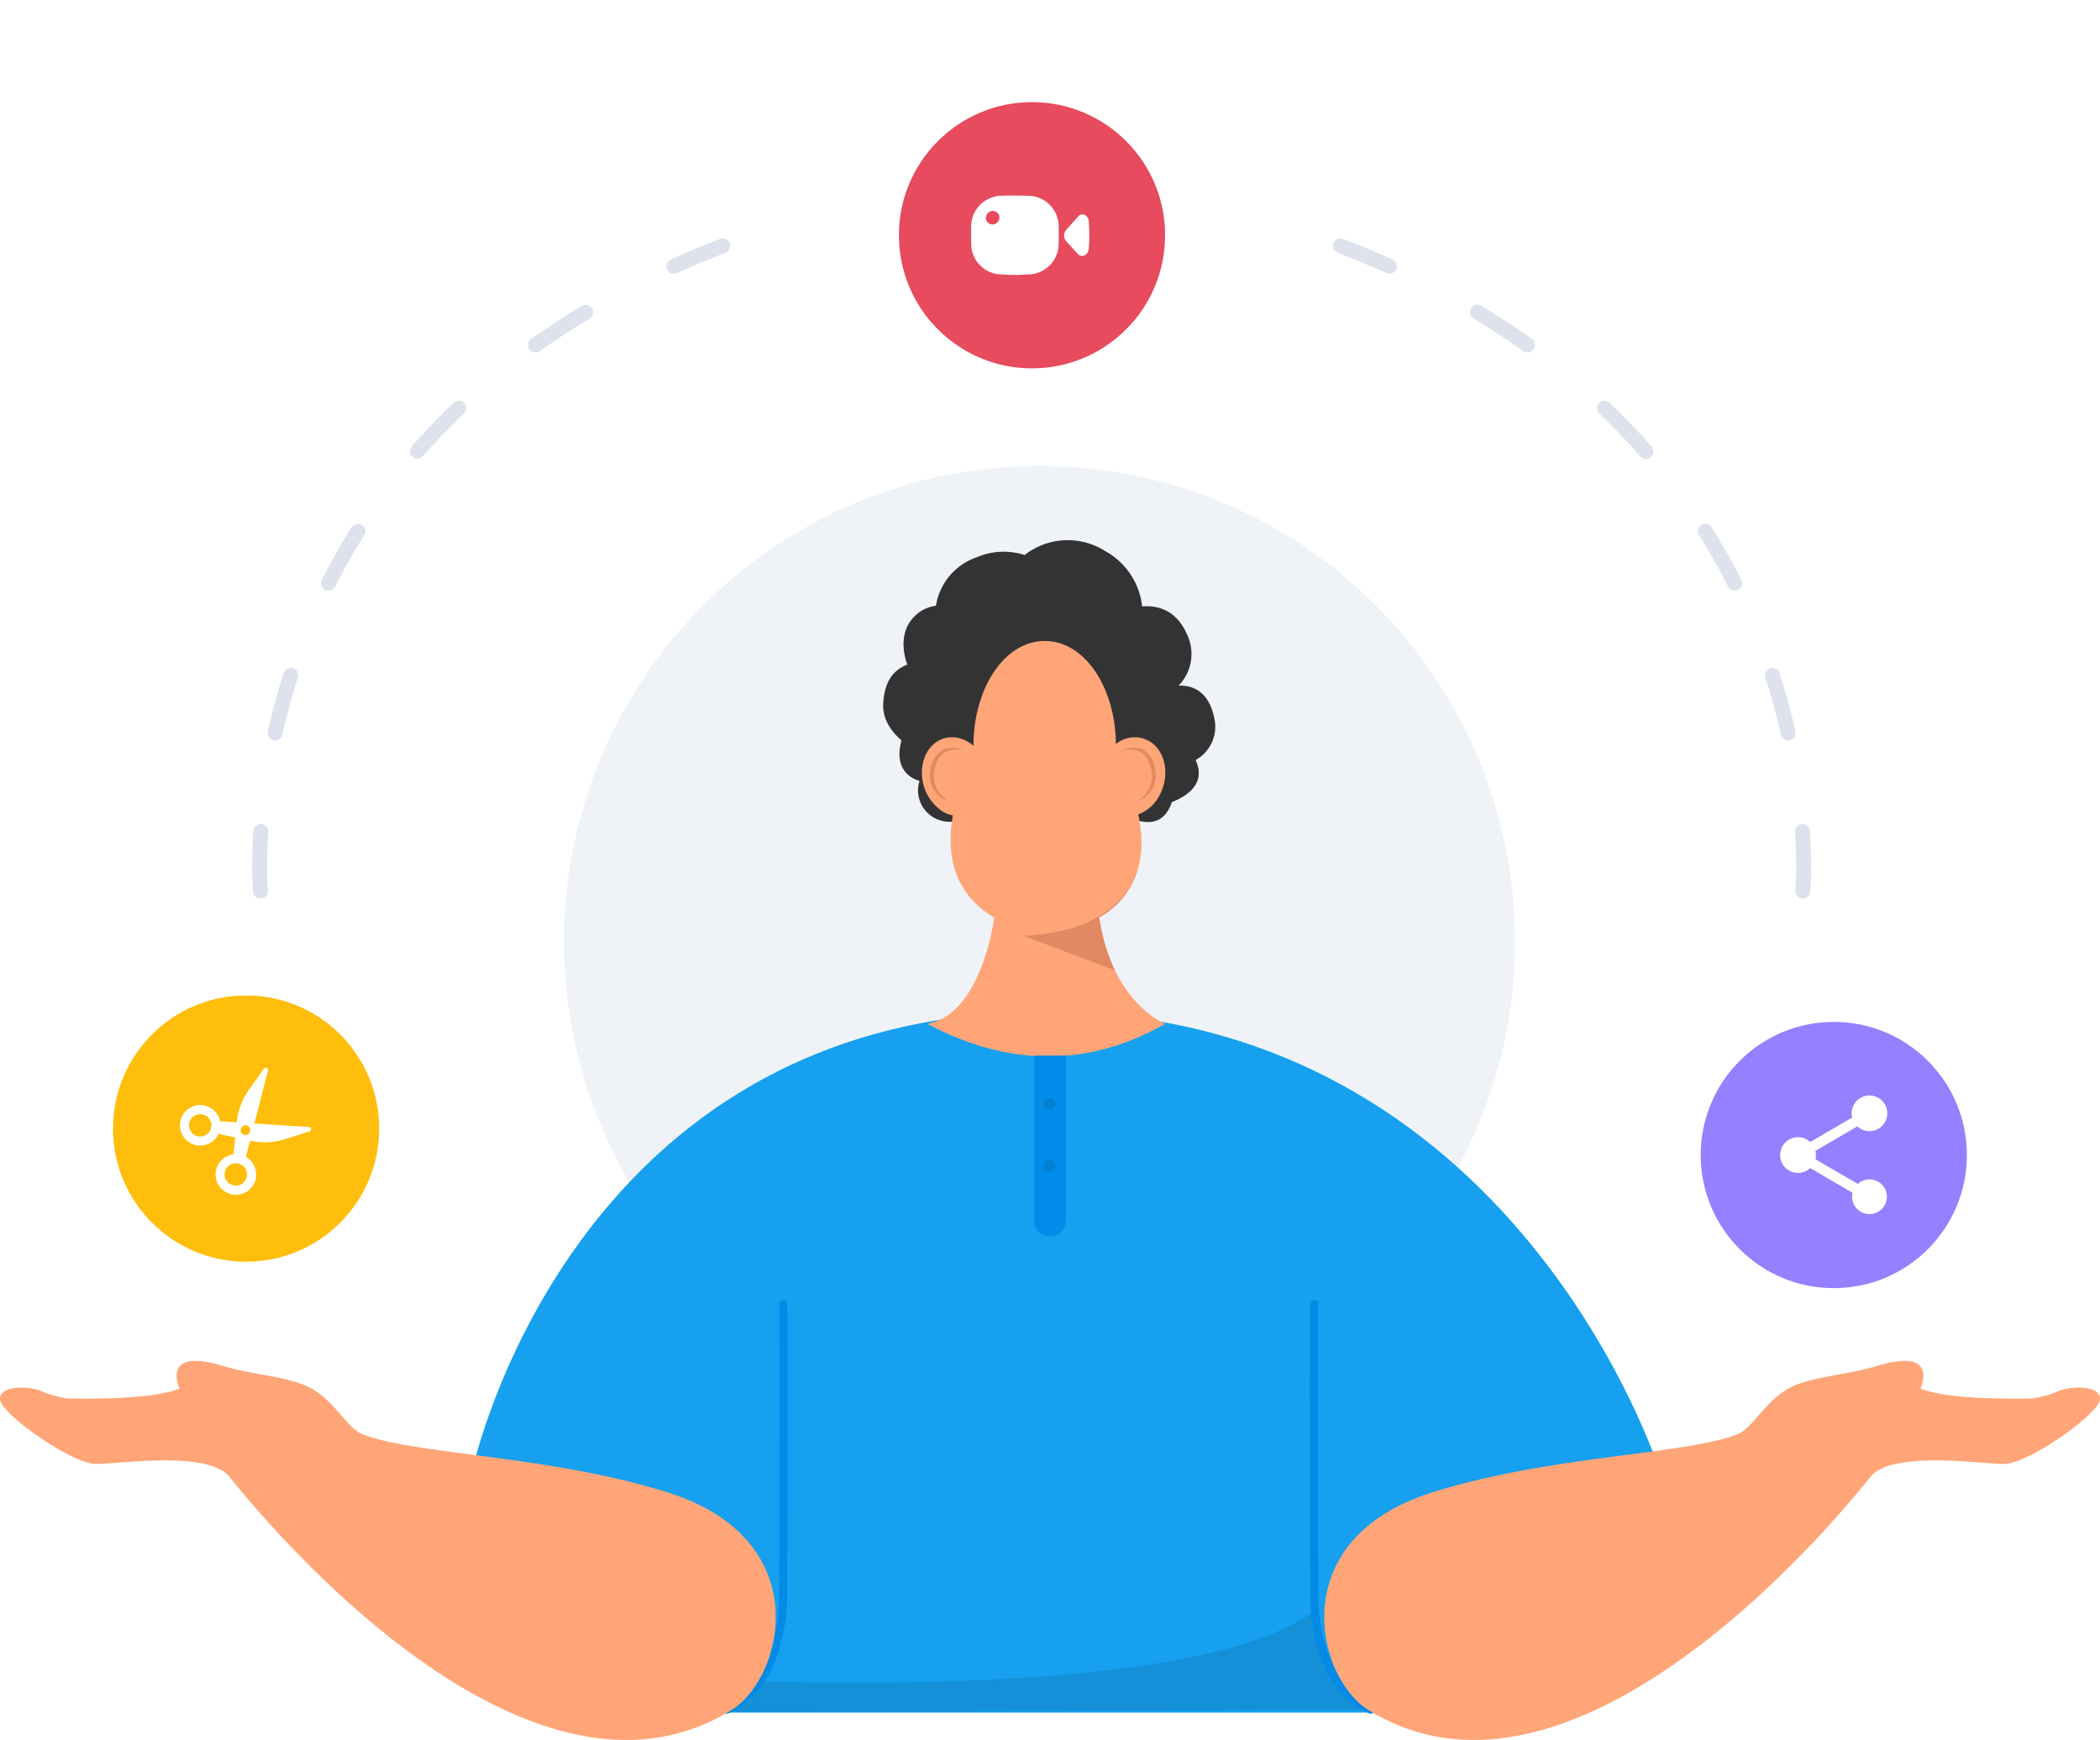
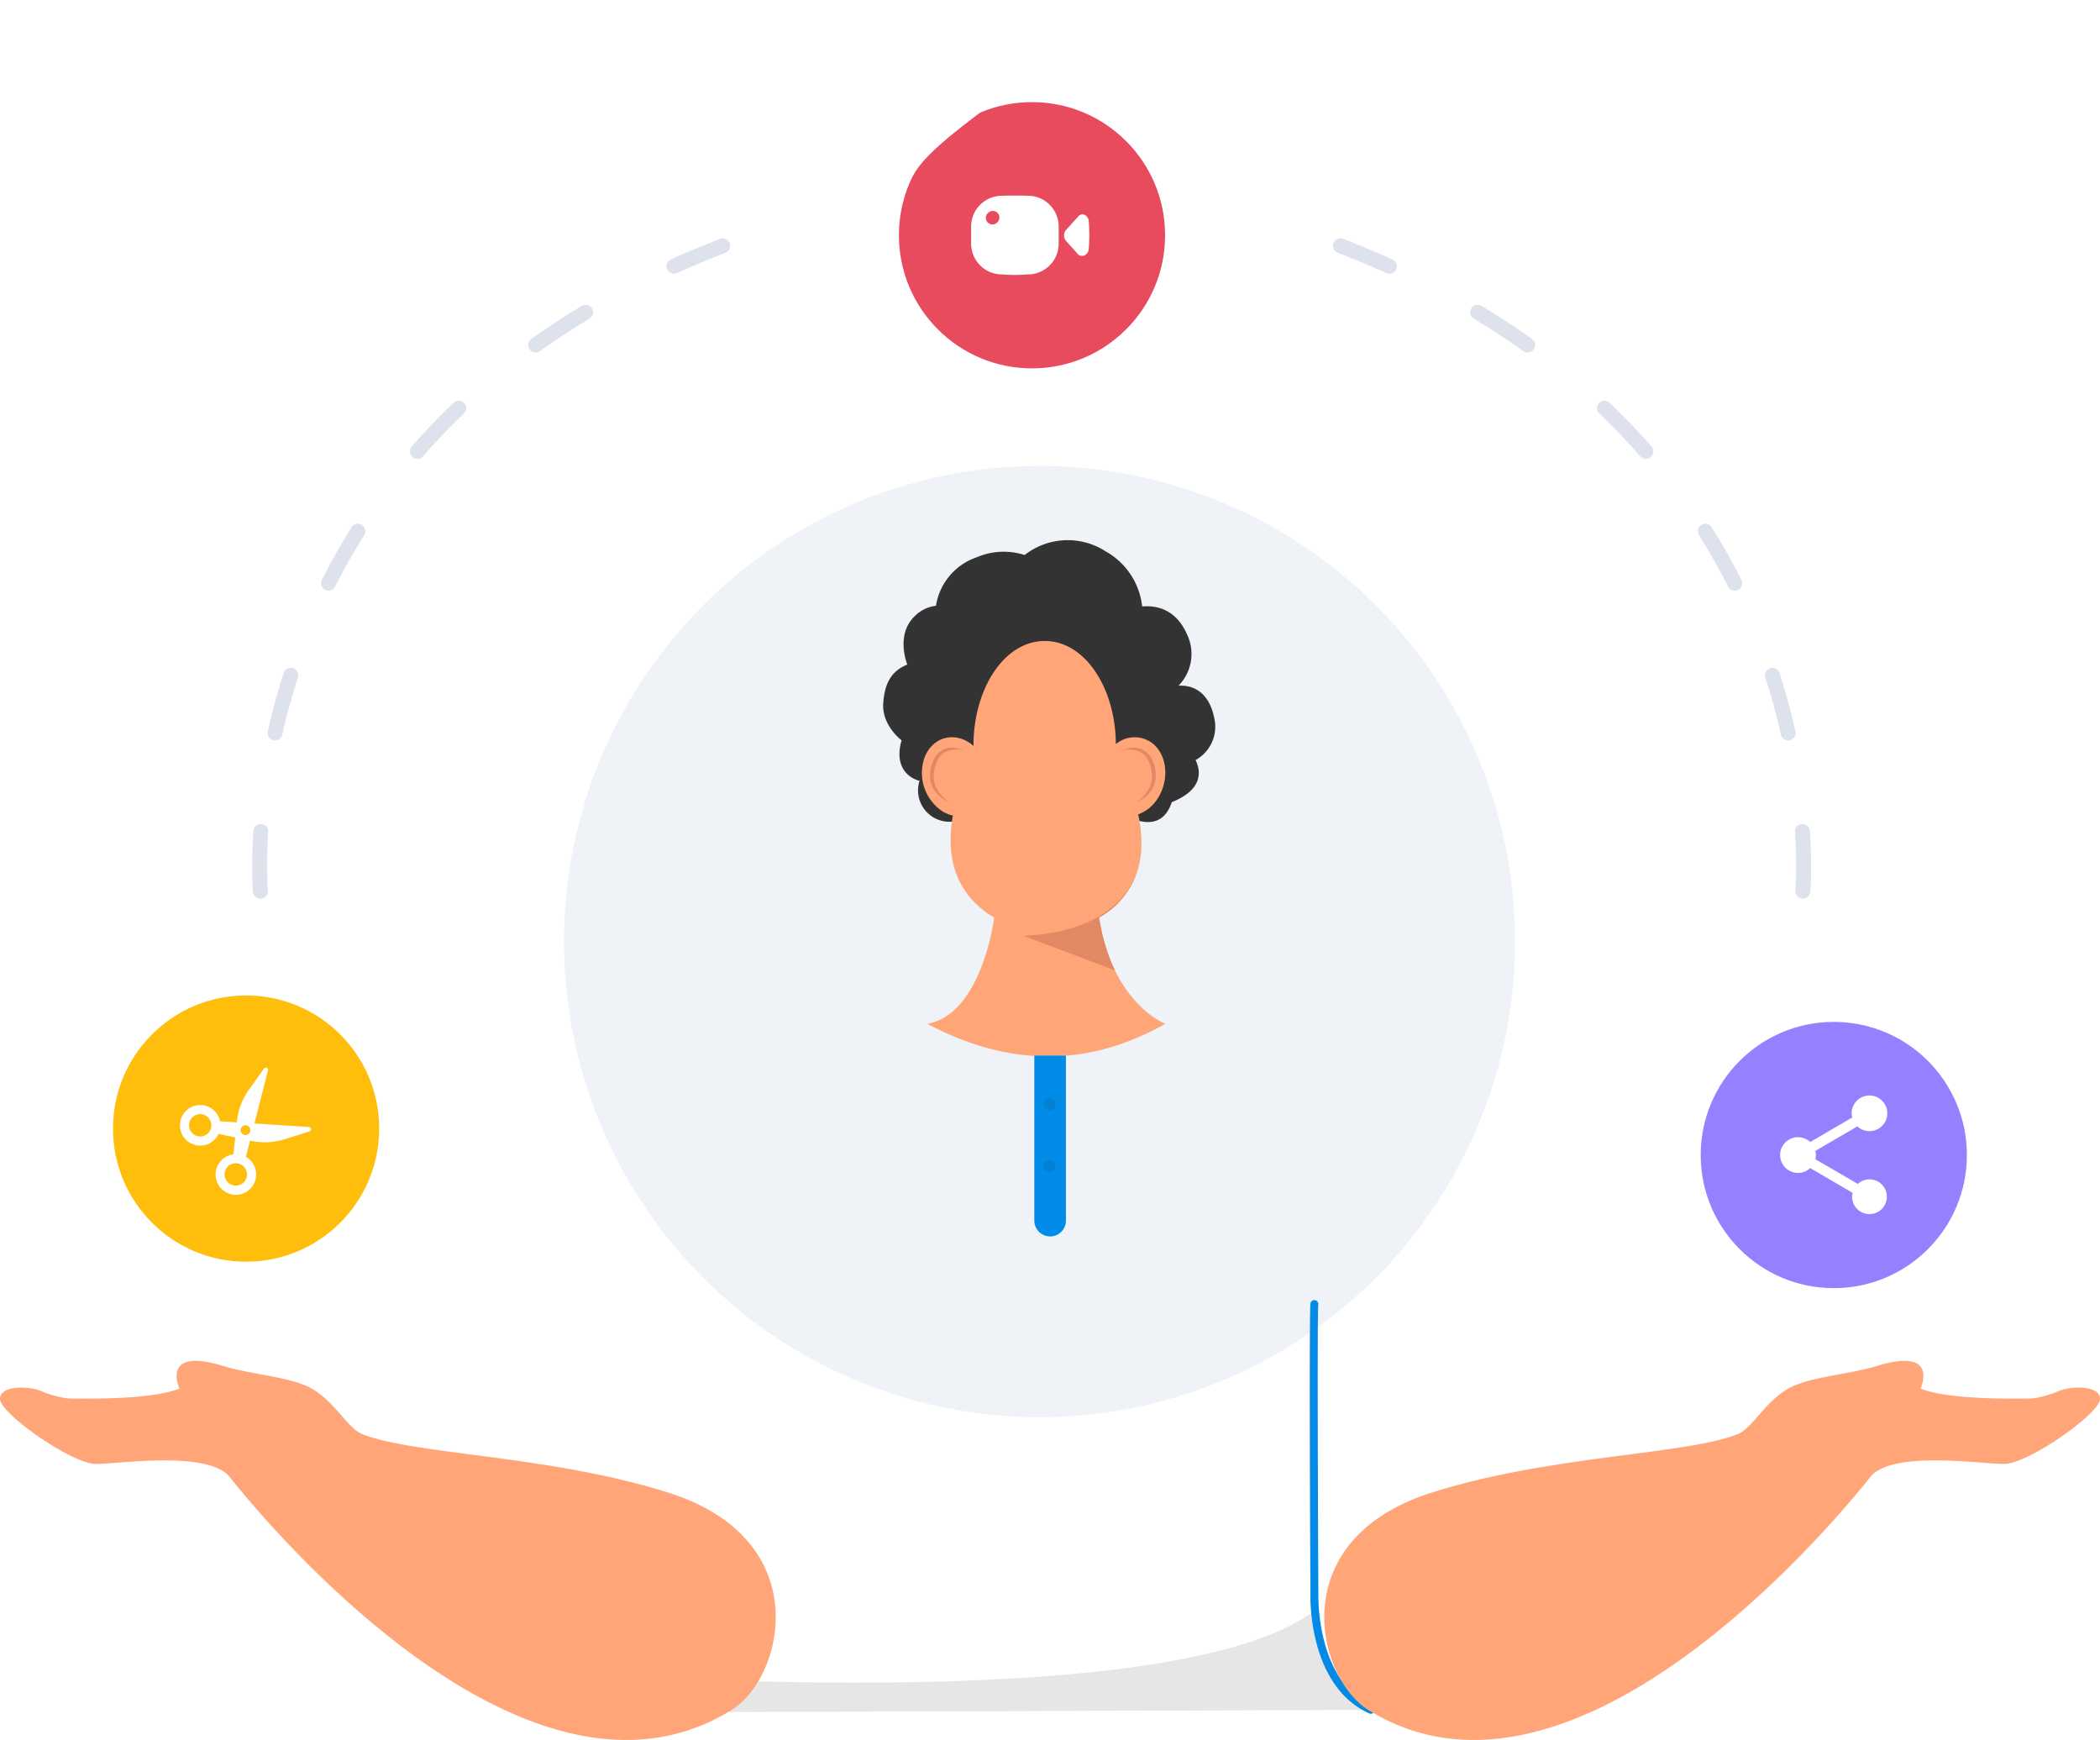
<svg xmlns="http://www.w3.org/2000/svg" width="421.603" height="349.249" viewBox="0 0 421.603 349.249">
  <defs>
    <style>.a,.j,.q{fill:none;}.b{fill:#eff3f8;}.c{fill:#16a0ef;}.d{opacity:0.1;}.e{fill:#028ae6;}.f{fill:#ffa578;}.g{fill:#333;}.h{clip-path:url(#a);}.i{fill:#e08963;}.j{stroke:#f55178;}.j,.q{stroke-miterlimit:10;}.k{fill:#028ce9;}.l{fill:#0280d3;}.m{fill:#ffbe0b;}.n,.s{fill:#fff;}.o{fill:#e84a5e;}.p{fill:#9381ff;}.q{stroke:#dee2ed;stroke-linecap:round;stroke-width:3px;stroke-dasharray:12 20;}.r,.s{stroke:none;}.t{filter:url(#f);}.u{filter:url(#d);}.v{filter:url(#b);}</style>
    <clipPath id="a">
      <path class="a" d="M4084.65-1502.385a17.789,17.789,0,0,1-1.956-1.283s-.877-.707-.981-.8c-5.926-5.17-6.453-12.247-5.364-18.387a6.642,6.642,0,0,1-2.112-.853,9.277,9.277,0,0,1-3.62-10.655c1.453-4.015,5.59-5.426,9.116-3.058a8.383,8.383,0,0,1,.759.589c-.049-11.307,6.078-21.057,14.31-21.057,8.142,0,14.21,9.545,14.268,20.7a5.883,5.883,0,0,1,7.257-.236c3.033,2.316,3.533,7.264,1.252,10.971a7.857,7.857,0,0,1-4.019,3.37c1.068,4.983,1.083,10.62-2.081,15.346a16.043,16.043,0,0,1-5.779,5.351c2.684,17.343,13.3,21.334,13.3,21.334h-47.794C4082.219-1482.933,4084.65-1502.385,4084.65-1502.385Z" transform="translate(-4070.123 1557.89)" />
    </clipPath>
    <filter id="b" x="2.188" y="179.312" width="94.438" height="94.437" filterUnits="userSpaceOnUse">
      <feOffset input="SourceAlpha" />
      <feGaussianBlur stdDeviation="6" result="c" />
      <feFlood flood-opacity="0.102" />
      <feComposite operator="in" in2="c" />
      <feComposite in="SourceGraphic" />
    </filter>
    <filter id="d" x="159.969" y="0" width="94.438" height="94.437" filterUnits="userSpaceOnUse">
      <feOffset input="SourceAlpha" />
      <feGaussianBlur stdDeviation="6" result="e" />
      <feFlood flood-opacity="0.102" />
      <feComposite operator="in" in2="e" />
      <feComposite in="SourceGraphic" />
    </filter>
    <filter id="f" x="320.938" y="184.625" width="94.438" height="94.437" filterUnits="userSpaceOnUse">
      <feOffset input="SourceAlpha" />
      <feGaussianBlur stdDeviation="6" result="g" />
      <feFlood flood-opacity="0.102" />
      <feComposite operator="in" in2="g" />
      <feComposite in="SourceGraphic" />
    </filter>
  </defs>
  <g transform="translate(-135 -220.751)">
    <g transform="translate(248.222 314.272)">
      <circle class="b" cx="95.474" cy="95.474" r="95.474" transform="translate(0 0)" />
    </g>
    <g transform="translate(229.789 423.847)">
-       <path class="c" d="M4082.3-1279.166h-24.67v48.463H3858.615v-48.463h-14.737s19.469-92.2,115.014-92.2C4053.26-1371.362,4082.3-1279.166,4082.3-1279.166Z" transform="translate(-3843.878 1371.362)" />
-     </g>
+       </g>
    <g class="d" transform="translate(244.525 543.97)">
      <path d="M3884.5-1058.028s121.74,9.919,150.782-12.323c.491,7.7,2.854,14.764,10.7,20l-165.176.538Z" transform="translate(-3880.805 1070.351)" />
    </g>
    <g transform="translate(280.094 481.71)">
-       <path class="e" d="M3970.733-1143.34a.8.8,0,0,1-.729-.472.8.8,0,0,1,.4-1.055c4.776-2.135,8.057-6.6,9.75-13.266a37.514,37.514,0,0,0,1.113-9.587c.077-15.5.23-55.931.016-57.689a.8.8,0,0,1,.588-.93.8.8,0,0,1,.968.581c.286,1.142.091,44.689.024,58.009a38.432,38.432,0,0,1-1.153,9.97c-1.79,7.085-5.475,12.054-10.655,14.371A.808.808,0,0,1,3970.733-1143.34Z" transform="translate(-3969.935 1226.364)" />
-     </g>
+       </g>
    <g transform="translate(397.955 481.71)">
      <path class="e" d="M4277.54-1143.34a.8.8,0,0,1-.326-.069c-5.18-2.317-8.865-7.286-10.656-14.371a38.516,38.516,0,0,1-1.151-10.008c-.066-13.282-.262-56.829.023-57.971a.8.8,0,0,1,.968-.581.8.8,0,0,1,.589.93c-.216,1.754-.062,42.188.015,57.652a37.687,37.687,0,0,0,1.114,9.625c1.693,6.667,4.973,11.131,9.75,13.266a.8.8,0,0,1,.4,1.055A.8.8,0,0,1,4277.54-1143.34Z" transform="translate(-4265.279 1226.364)" />
    </g>
    <g transform="translate(400.867 493.905)">
      <path class="f" d="M4281.41-1125.744c38.691,24.015,87.707-30.3,101.043-47.058,0,0,0,0,0,0,4.82-4.968,21.862-2.312,26.6-2.312,4.811,0,18.95-9.948,19.243-12.909s-6.124-2.833-8.6-1.574a21.022,21.022,0,0,1-3.644,1.1h0a8.966,8.966,0,0,1-2.006.253c-6.909.085-16.7-.041-21.774-1.987,0,0,3.983-8.463-8.822-4.532-5.755,1.767-13.627,2.151-17.765,4.55-4.783,2.774-7.154,7.958-10.164,9.142-10.505,4.131-37.783,4.215-61.432,11.729C4264.354-1159.9,4270.917-1132.294,4281.41-1125.744Z" transform="translate(-4272.576 1195.806)" />
    </g>
    <g transform="translate(312.306 329.168)">
      <path class="g" d="M4117.107-1573c-1.213-5.839-5.021-6.51-7.152-6.4a9.08,9.08,0,0,0,1.694-10.317c-2.292-5.208-6.318-5.812-9-5.587a14.433,14.433,0,0,0-7.326-11.057,14.029,14.029,0,0,0-16.266.736,13.685,13.685,0,0,0-9.623.454,12.275,12.275,0,0,0-8.176,9.733,7.241,7.241,0,0,0-4.384,2.2c-3.784,3.81-1.364,9.6-1.364,9.6-2.886,1.168-4.547,3.317-4.843,7.793-.294,4.453,3.684,7.406,3.684,7.406-1.98,6.993,3.608,8.141,3.608,8.141-.022.067-.043.134-.064.2a6.3,6.3,0,0,0,6.463,8l34.719-1.456s7.156,4.735,9.52-2.46c6.3-2.536,5.863-6.2,4.784-8.456A7.659,7.659,0,0,0,4117.107-1573Z" transform="translate(-4050.655 1608.614)" />
    </g>
    <g transform="translate(320.075 349.41)">
      <path class="f" d="M4084.65-1502.385a17.789,17.789,0,0,1-1.956-1.283s-.877-.707-.981-.8c-5.926-5.17-6.453-12.247-5.364-18.387a6.642,6.642,0,0,1-2.112-.853,9.277,9.277,0,0,1-3.62-10.655c1.453-4.015,5.59-5.426,9.116-3.058a8.383,8.383,0,0,1,.759.589c-.049-11.307,6.078-21.057,14.31-21.057,8.142,0,14.21,9.545,14.268,20.7a5.883,5.883,0,0,1,7.257-.236c3.033,2.316,3.533,7.264,1.252,10.971a7.857,7.857,0,0,1-4.019,3.37c1.068,4.983,1.083,10.62-2.081,15.346a16.043,16.043,0,0,1-5.779,5.351c2.684,17.343,13.3,21.334,13.3,21.334-15.67,8.875-31.61,8.593-47.794,0C4082.219-1482.933,4084.65-1502.385,4084.65-1502.385Z" transform="translate(-4070.123 1557.89)" />
    </g>
    <g transform="translate(320.075 349.41)">
      <g class="h" transform="translate(0 0)">
        <g transform="translate(20.446 41.185)">
          <path class="i" d="M4144.984-1454.686c-.015.387.829,16.752-23.626,18.012l21.391,8.061Z" transform="translate(-4121.357 1454.686)" />
        </g>
      </g>
    </g>
    <g transform="translate(321.678 370.816)">
      <path class="i" d="M4081-1503.615a5.093,5.093,0,0,0-3.85.295,4.1,4.1,0,0,0-1.3,1.329,7.036,7.036,0,0,0-.7,1.8,5.8,5.8,0,0,0,.187,3.788,6.991,6.991,0,0,0,2.582,2.992,5.841,5.841,0,0,1-3.145-2.724,5.23,5.23,0,0,1-.6-2.092l-.025-.548c0-.182.029-.362.044-.543a5.947,5.947,0,0,1,.185-1.068,7.416,7.416,0,0,1,.838-2,4.411,4.411,0,0,1,1.651-1.476,3.984,3.984,0,0,1,2.139-.362A5.246,5.246,0,0,1,4081-1503.615Z" transform="translate(-4074.139 1504.25)" />
    </g>
    <g transform="translate(323.874 391.573)">
      <path class="j" d="M4079.643-1452.237" transform="translate(-4079.643 1452.237)" />
    </g>
    <g transform="translate(323.874 382.41)">
      <path class="j" d="M4079.643-1475.2" transform="translate(-4079.643 1475.198)" />
    </g>
    <g transform="translate(360.198 370.816)">
      <path class="i" d="M4170.667-1503.615a5.246,5.246,0,0,1,2-.616,3.983,3.983,0,0,1,2.138.362,4.407,4.407,0,0,1,1.651,1.476,7.4,7.4,0,0,1,.838,2,5.992,5.992,0,0,1,.186,1.068c.014.182.04.362.042.543l-.024.548a5.23,5.23,0,0,1-.6,2.092,5.842,5.842,0,0,1-3.145,2.724,6.989,6.989,0,0,0,2.583-2.992,5.8,5.8,0,0,0,.187-3.788,7.072,7.072,0,0,0-.7-1.8,4.09,4.09,0,0,0-1.3-1.329A5.092,5.092,0,0,0,4170.667-1503.615Z" transform="translate(-4170.667 1504.25)" />
    </g>
    <g transform="translate(135 493.905)">
      <path class="f" d="M3753.252-1125.744c-38.691,24.015-87.708-30.3-101.043-47.058,0,0,0,0,0,0-4.82-4.968-21.862-2.312-26.6-2.312-4.812,0-18.95-9.948-19.242-12.909s6.124-2.833,8.6-1.574a20.967,20.967,0,0,0,3.644,1.1h0a8.953,8.953,0,0,0,2.005.253c6.909.085,16.7-.041,21.774-1.987,0,0-3.983-8.463,8.821-4.532,5.754,1.767,13.628,2.151,17.765,4.55,4.783,2.774,7.154,7.958,10.165,9.142,10.5,4.131,37.782,4.215,61.431,11.729C3770.307-1159.9,3763.745-1132.294,3753.252-1125.744Z" transform="translate(-3606.351 1195.806)" />
    </g>
    <g transform="translate(342.652 432.635)">
      <path class="k" d="M0,0H6.349a0,0,0,0,1,0,0V33.12a3.174,3.174,0,0,1-3.174,3.174h0A3.174,3.174,0,0,1,0,33.12V0A0,0,0,0,1,0,0Z" transform="translate(0 0)" />
    </g>
    <g transform="translate(344.439 441.094)">
      <circle class="l" cx="1.25" cy="1.25" r="1.25" transform="translate(0 0)" />
    </g>
    <g transform="translate(344.439 453.572)">
      <circle class="l" cx="1.25" cy="1.25" r="1.25" />
    </g>
    <g transform="translate(155.188 418.063)">
      <g class="v" transform="matrix(1, 0, 0, 1, -20.19, -197.31)">
        <g class="m" transform="translate(20.19 197.31)">
          <path class="r" d="M 29.219 57.187 C 25.442 57.187 21.78 56.448 18.332 54.99 C 15.002 53.581 12.011 51.565 9.442 48.996 C 6.873 46.427 4.856 43.435 3.447 40.105 C 1.989 36.658 1.25 32.995 1.25 29.219 C 1.25 25.442 1.989 21.78 3.447 18.332 C 4.856 15.002 6.873 12.011 9.442 9.442 C 12.011 6.873 15.002 4.856 18.332 3.447 C 21.78 1.989 25.442 1.25 29.219 1.25 C 32.995 1.25 36.658 1.989 40.105 3.447 C 43.435 4.856 46.427 6.873 48.996 9.442 C 51.565 12.011 53.581 15.002 54.99 18.332 C 56.448 21.78 57.187 25.442 57.187 29.219 C 57.187 32.995 56.448 36.658 54.99 40.105 C 53.581 43.435 51.565 46.427 48.996 48.996 C 46.427 51.565 43.435 53.581 40.105 54.99 C 36.658 56.448 32.995 57.187 29.219 57.187 Z" />
          <path class="s" d="M 29.219 2.5 C 25.611 2.5 22.112 3.206 18.819 4.599 C 15.638 5.944 12.78 7.871 10.326 10.326 C 7.871 12.78 5.944 15.638 4.599 18.819 C 3.206 22.112 2.5 25.611 2.5 29.219 C 2.5 32.827 3.206 36.326 4.599 39.618 C 5.944 42.799 7.871 45.657 10.326 48.112 C 12.78 50.566 15.638 52.493 18.819 53.839 C 22.112 55.231 25.611 55.937 29.219 55.937 C 32.827 55.937 36.326 55.231 39.618 53.839 C 42.799 52.493 45.657 50.566 48.112 48.112 C 50.566 45.657 52.493 42.799 53.839 39.618 C 55.231 36.326 55.937 32.827 55.937 29.219 C 55.937 25.611 55.231 22.112 53.839 18.819 C 52.493 15.638 50.566 12.78 48.112 10.326 C 45.657 7.871 42.799 5.944 39.618 4.599 C 36.326 3.206 32.827 2.5 29.219 2.5 M 29.219 0 C 45.356 0 58.437 13.082 58.437 29.219 C 58.437 45.356 45.356 58.437 29.219 58.437 C 13.082 58.437 0 45.356 0 29.219 C 0 13.082 13.082 0 29.219 0 Z" />
        </g>
      </g>
      <g transform="translate(15.937 17)">
        <path class="n" d="M26.323,12.8a.455.455,0,0,0-.422-.4l-10.952-.7L17.676,1.069A.456.456,0,0,0,16.864.69L13.832,4.944a13.282,13.282,0,0,0-2.394,6.308l-.021.217-3.361-.217a4.069,4.069,0,1,0-4.248,4.871c.088.007.175.01.264.01a4.074,4.074,0,0,0,3.683-2.349L11.1,14.5l-.36,3.394a4.073,4.073,0,1,0,2.5.5l.838-3.26.213.044a13.275,13.275,0,0,0,6.739-.318l4.983-1.566A.459.459,0,0,0,26.323,12.8Zm-20.016-.6A2.243,2.243,0,1,1,4.069,9.819c.048,0,.1,0,.143,0A2.243,2.243,0,0,1,6.307,12.206Zm7.1,10.28A2.26,2.26,0,0,1,10.674,24.1a2.243,2.243,0,1,1,1.114-4.345A2.247,2.247,0,0,1,13.4,22.486Zm-.251-8.468a.979.979,0,1,1,.98-.98A.977.977,0,0,1,13.152,14.018Z" transform="translate(0 -0.5)" />
      </g>
    </g>
    <g transform="translate(312.969 238.751)">
      <g class="u" transform="matrix(1, 0, 0, 1, -177.97, -18)">
        <g class="o" transform="translate(177.97 18)">
          <path class="r" d="M 29.219 57.187 C 25.442 57.187 21.78 56.448 18.332 54.99 C 15.002 53.581 12.011 51.565 9.442 48.996 C 6.873 46.427 4.856 43.435 3.447 40.105 C 1.989 36.658 1.25 32.995 1.25 29.219 C 1.25 25.442 1.989 21.78 3.447 18.332 C 4.856 15.002 6.873 12.011 9.442 9.442 C 12.011 6.873 15.002 4.856 18.332 3.447 C 21.78 1.989 25.442 1.25 29.219 1.25 C 32.995 1.25 36.658 1.989 40.105 3.447 C 43.435 4.856 46.427 6.873 48.996 9.442 C 51.565 12.011 53.581 15.002 54.99 18.332 C 56.448 21.78 57.187 25.442 57.187 29.219 C 57.187 32.995 56.448 36.658 54.99 40.105 C 53.581 43.435 51.565 46.427 48.996 48.996 C 46.427 51.565 43.435 53.581 40.105 54.99 C 36.658 56.448 32.995 57.187 29.219 57.187 Z" />
-           <path class="s" d="M 29.219 2.5 C 25.611 2.5 22.112 3.206 18.819 4.599 C 15.638 5.944 12.78 7.871 10.326 10.326 C 7.871 12.78 5.944 15.638 4.599 18.819 C 3.206 22.112 2.5 25.611 2.5 29.219 C 2.5 32.827 3.206 36.326 4.599 39.618 C 5.944 42.799 7.871 45.657 10.326 48.112 C 12.78 50.566 15.638 52.493 18.819 53.839 C 22.112 55.231 25.611 55.937 29.219 55.937 C 32.827 55.937 36.326 55.231 39.618 53.839 C 42.799 52.493 45.657 50.566 48.112 48.112 C 50.566 45.657 52.493 42.799 53.839 39.618 C 55.231 36.326 55.937 32.827 55.937 29.219 C 55.937 25.611 55.231 22.112 53.839 18.819 C 52.493 15.638 50.566 12.78 48.112 10.326 C 45.657 7.871 42.799 5.944 39.618 4.599 C 36.326 3.206 32.827 2.5 29.219 2.5 M 29.219 0 C 45.356 0 58.437 13.082 58.437 29.219 C 58.437 45.356 45.356 58.437 29.219 58.437 C 13.082 58.437 0 45.356 0 29.219 C 0 13.082 13.082 0 29.219 0 Z" />
+           <path class="s" d="M 29.219 2.5 C 25.611 2.5 22.112 3.206 18.819 4.599 C 7.871 12.78 5.944 15.638 4.599 18.819 C 3.206 22.112 2.5 25.611 2.5 29.219 C 2.5 32.827 3.206 36.326 4.599 39.618 C 5.944 42.799 7.871 45.657 10.326 48.112 C 12.78 50.566 15.638 52.493 18.819 53.839 C 22.112 55.231 25.611 55.937 29.219 55.937 C 32.827 55.937 36.326 55.231 39.618 53.839 C 42.799 52.493 45.657 50.566 48.112 48.112 C 50.566 45.657 52.493 42.799 53.839 39.618 C 55.231 36.326 55.937 32.827 55.937 29.219 C 55.937 25.611 55.231 22.112 53.839 18.819 C 52.493 15.638 50.566 12.78 48.112 10.326 C 45.657 7.871 42.799 5.944 39.618 4.599 C 36.326 3.206 32.827 2.5 29.219 2.5 M 29.219 0 C 45.356 0 58.437 13.082 58.437 29.219 C 58.437 45.356 45.356 58.437 29.219 58.437 C 13.082 58.437 0 45.356 0 29.219 C 0 13.082 13.082 0 29.219 0 Z" />
        </g>
      </g>
      <g transform="translate(17 21.25)">
        <path class="n" d="M3151.369,453.5l2.485,2.767c.889.7,2.108-.047,2.108-1.312a32.81,32.81,0,0,0,0-5.248c0-1.172-1.126-1.921-1.966-1.265l-2.577,2.86A1.706,1.706,0,0,0,3151.369,453.5Z" transform="translate(-3132.34 -444.418)" />
        <path class="n" d="M3062.512,428q-2.6-.071-5.2,0a6.182,6.182,0,0,0-6.187,6.177v3.433a6.182,6.182,0,0,0,6.177,6.187h.01a32.125,32.125,0,0,0,5.2,0,6.181,6.181,0,0,0,6.186-6.177v-3.433a6.182,6.182,0,0,0-6.177-6.187Zm-6.094,5.3a1.327,1.327,0,1,1-1.982-1.764c.019-.022.04-.043.061-.064a1.327,1.327,0,0,1,1.982,1.764C3056.46,433.253,3056.439,433.274,3056.418,433.295Z" transform="translate(-3051.123 -427.962)" />
      </g>
    </g>
    <g class="t" transform="matrix(1, 0, 0, 1, 135, 220.75)">
      <g class="p" transform="translate(338.94 202.62)">
        <path class="r" d="M 29.219 57.187 C 25.442 57.187 21.78 56.448 18.332 54.99 C 15.002 53.581 12.011 51.565 9.442 48.996 C 6.873 46.427 4.856 43.435 3.447 40.105 C 1.989 36.658 1.25 32.995 1.25 29.219 C 1.25 25.442 1.989 21.78 3.447 18.332 C 4.856 15.002 6.873 12.011 9.442 9.442 C 12.011 6.873 15.002 4.856 18.332 3.447 C 21.78 1.989 25.442 1.25 29.219 1.25 C 32.995 1.25 36.658 1.989 40.105 3.447 C 43.435 4.856 46.427 6.873 48.996 9.442 C 51.565 12.011 53.581 15.002 54.99 18.332 C 56.448 21.78 57.187 25.442 57.187 29.219 C 57.187 32.995 56.448 36.658 54.99 40.105 C 53.581 43.435 51.565 46.427 48.996 48.996 C 46.427 51.565 43.435 53.581 40.105 54.99 C 36.658 56.448 32.995 57.187 29.219 57.187 Z" />
        <path class="s" d="M 29.219 2.5 C 25.611 2.5 22.112 3.206 18.819 4.599 C 15.638 5.944 12.78 7.871 10.326 10.326 C 7.871 12.78 5.944 15.638 4.599 18.819 C 3.206 22.112 2.5 25.611 2.5 29.219 C 2.5 32.827 3.206 36.326 4.599 39.618 C 5.944 42.799 7.871 45.657 10.326 48.112 C 12.78 50.566 15.638 52.493 18.819 53.839 C 22.112 55.231 25.611 55.937 29.219 55.937 C 32.827 55.937 36.326 55.231 39.618 53.839 C 42.799 52.493 45.657 50.566 48.112 48.112 C 50.566 45.657 52.493 42.799 53.839 39.618 C 55.231 36.326 55.937 32.827 55.937 29.219 C 55.937 25.611 55.231 22.112 53.839 18.819 C 52.493 15.638 50.566 12.78 48.112 10.326 C 45.657 7.871 42.799 5.944 39.618 4.599 C 36.326 3.206 32.827 2.5 29.219 2.5 M 29.219 0 C 45.356 0 58.437 13.082 58.437 29.219 C 58.437 45.356 45.356 58.437 29.219 58.437 C 13.082 58.437 0 45.356 0 29.219 C 0 13.082 13.082 0 29.219 0 Z" />
      </g>
    </g>
    <g transform="translate(488.813 438.251)">
      <path class="a" d="M0,0H28.687V28.687H0Z" />
      <path class="n" d="M20.93,18.83a3.481,3.481,0,0,0-2.343.92L10.064,14.79a3.913,3.913,0,0,0,.108-.837,3.913,3.913,0,0,0-.108-.837L18.491,8.2a3.578,3.578,0,1,0-1.147-2.618,3.913,3.913,0,0,0,.108.837L9.024,11.335a3.586,3.586,0,1,0,0,5.235l8.511,4.972a3.372,3.372,0,0,0-.1.777,3.49,3.49,0,1,0,3.49-3.49Z" transform="translate(0.586 0.391)" />
    </g>
    <path class="q" d="M-129.31,1643.353s-8.311-90.445,92.825-129.542" transform="translate(316.591 -1243.718)" />
    <path class="q" d="M-36.651,1643.353s8.311-90.445-92.825-129.542" transform="translate(533.591 -1243.718)" />
  </g>
</svg>